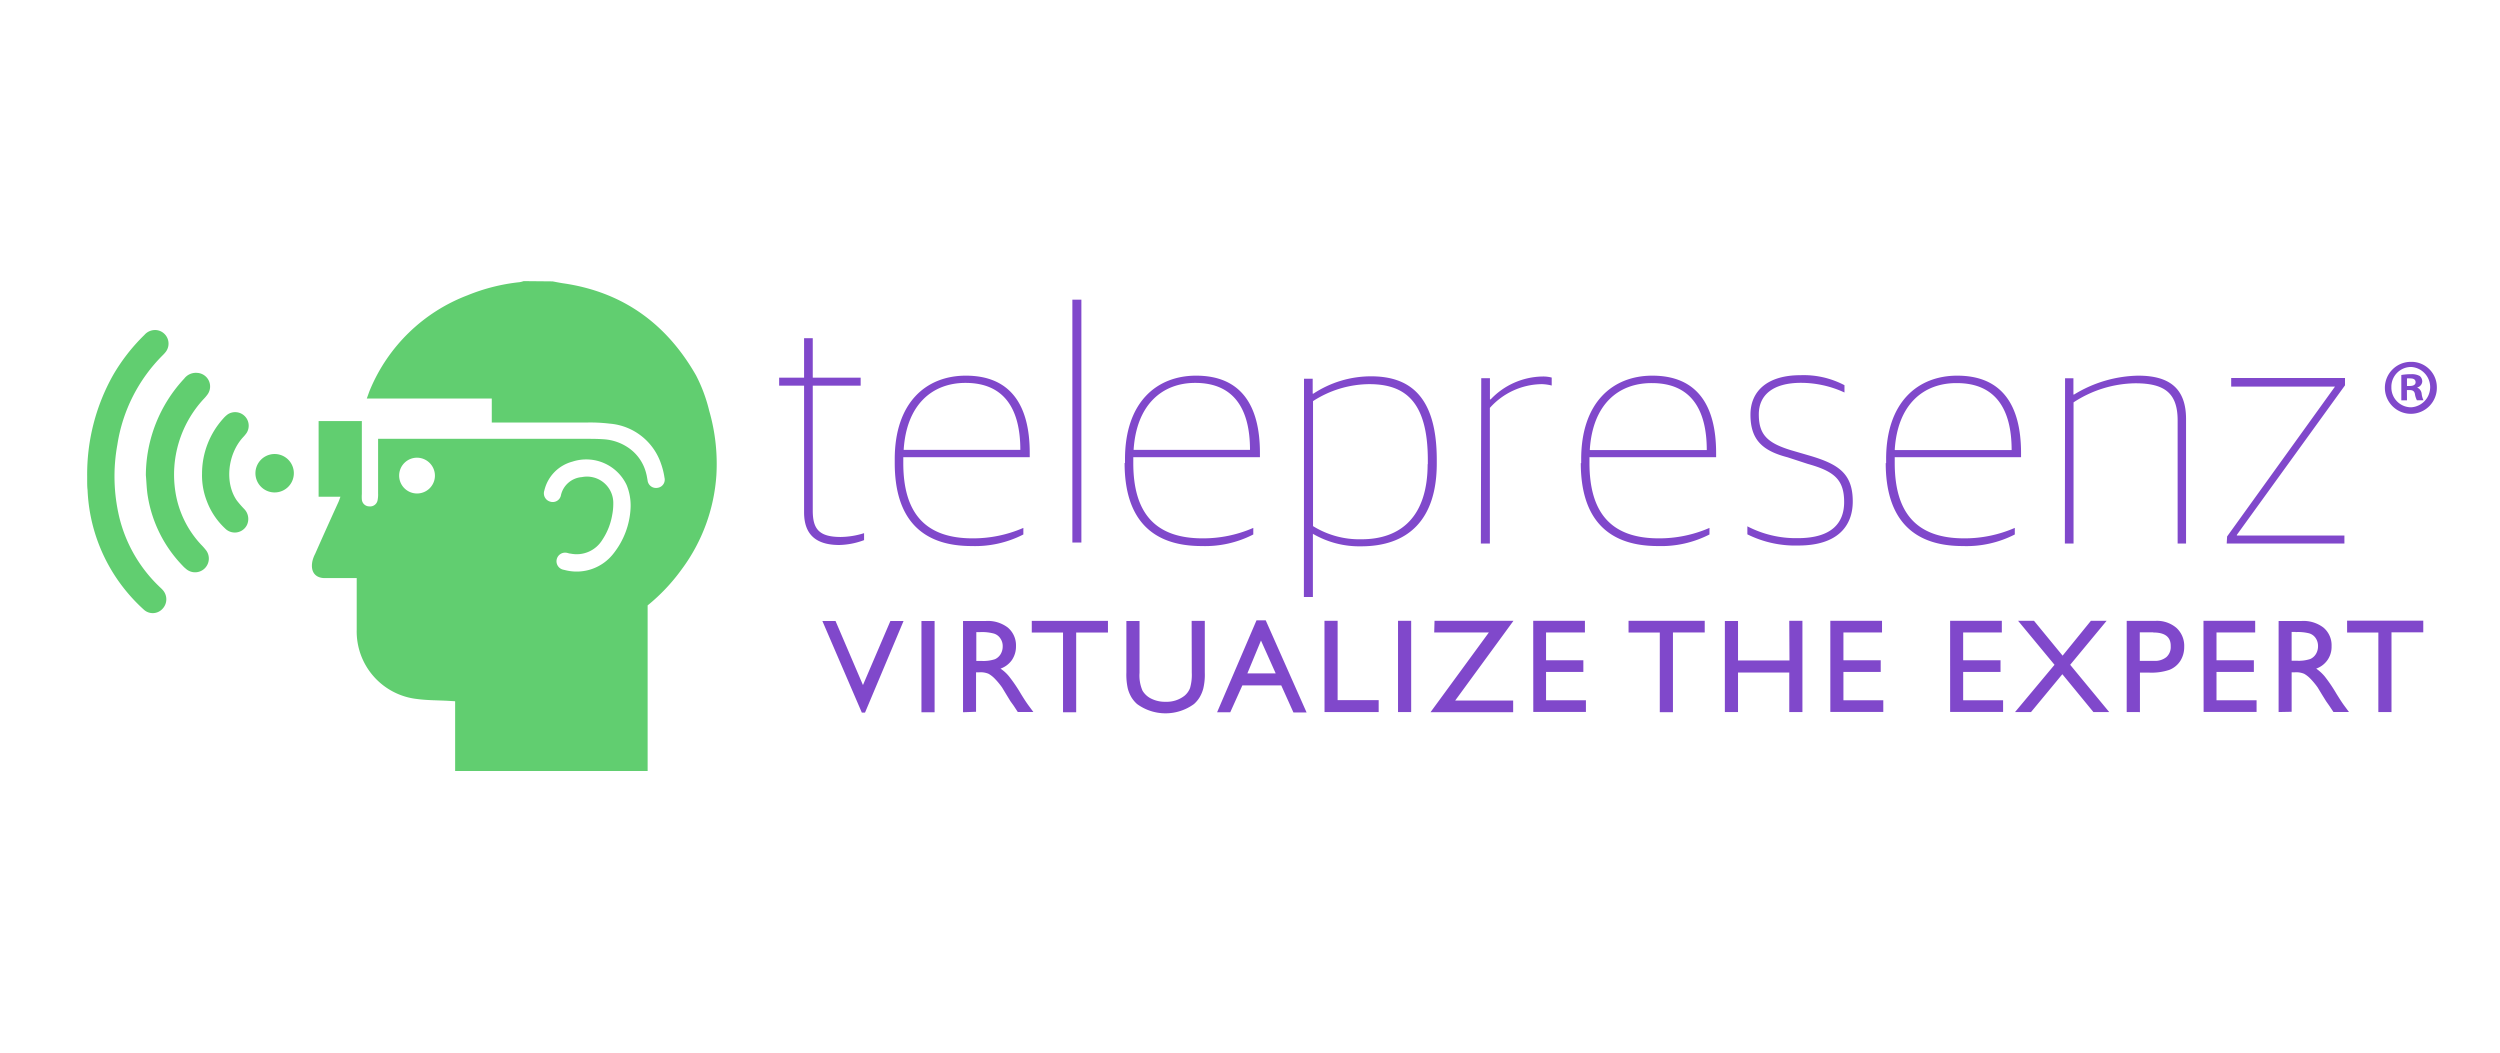
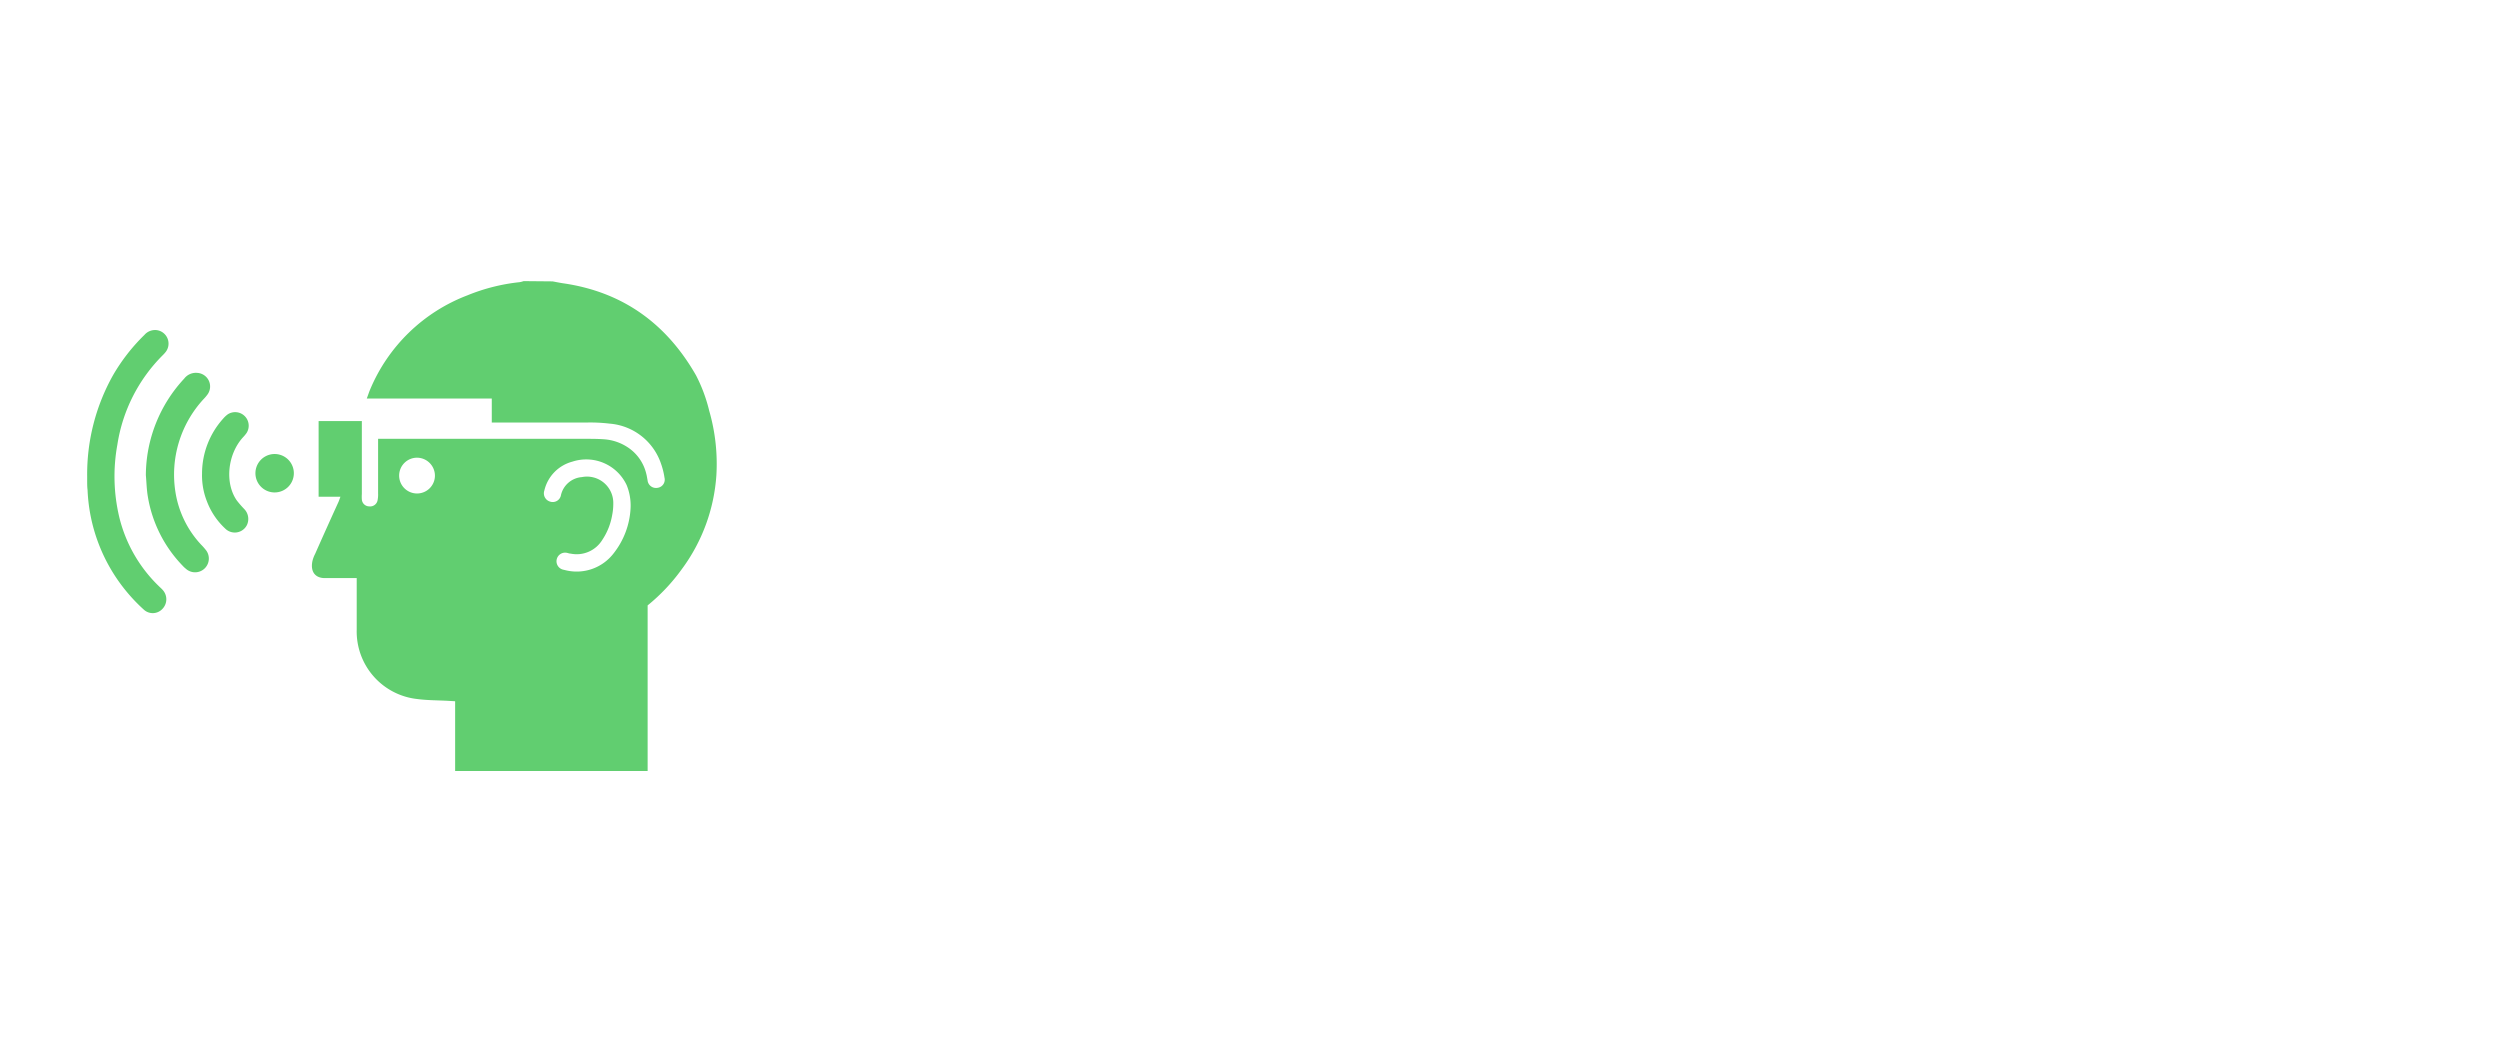
<svg xmlns="http://www.w3.org/2000/svg" id="All_Logos" data-name="All Logos" viewBox="0 0 380 160">
  <path d="M13.25,72.45c0,.19,0,.38,0,.57,0,.49,0,1,.06,1.46a25.88,25.88,0,0,0,6,15.53A26.21,26.21,0,0,0,21.9,92.7a2,2,0,0,0,2.8-.16,2.1,2.1,0,0,0,.08-2.81c-.19-.23-.42-.42-.63-.63a21.68,21.68,0,0,1-6-10.41,26.8,26.8,0,0,1-.31-11.1A24.43,24.43,0,0,1,24.73,54a5.07,5.07,0,0,0,.49-.55A2.07,2.07,0,0,0,24,50.21a2.13,2.13,0,0,0-2.05.7A28.58,28.58,0,0,0,17.2,57,30.77,30.77,0,0,0,13.25,72.45Zm8.92-.23c.1,1.1.12,2.22.31,3.31A19.75,19.75,0,0,0,27.77,86a3.89,3.89,0,0,0,.47.44,2.09,2.09,0,0,0,3-2.9,8.93,8.93,0,0,0-.65-.73,15.13,15.13,0,0,1-3.92-8,16.93,16.93,0,0,1,4.25-14.12,6.32,6.32,0,0,0,.63-.74A2.07,2.07,0,0,0,30,56.68a2.23,2.23,0,0,0-2,.87A21.67,21.67,0,0,0,22.17,72.22ZM30.71,72a10.76,10.76,0,0,0,.74,4.2,10.9,10.9,0,0,0,2.78,4.14,2.06,2.06,0,0,0,3.3-.53,2.16,2.16,0,0,0-.37-2.4A16.09,16.09,0,0,1,36,76.08c-1.86-2.66-1.41-7,.9-9.57a6.22,6.22,0,0,0,.57-.68A2.06,2.06,0,0,0,34.59,63a4.16,4.16,0,0,0-.65.61A12.49,12.49,0,0,0,30.71,72Zm13.95-.24a2.92,2.92,0,0,0-5.83,0,2.92,2.92,0,1,0,5.83,0ZM84,42.77c.53.1,1.06.21,1.59.29,9.08,1.31,15.72,6.14,20.21,14a23.69,23.69,0,0,1,2,5.38,29.12,29.12,0,0,1,1.09,9.79,27,27,0,0,1-5.29,14.33,28.65,28.65,0,0,1-5.16,5.46v25.17H69.18V106.59l-1-.06c-1.59-.09-3.2-.07-4.78-.28a10.33,10.33,0,0,1-9.18-10.54c0-2.3,0-4.6,0-6.9v-.94c-.34,0-.61,0-.87,0-1.08,0-2.17,0-3.25,0l-.73,0c-1.33,0-2.22-.83-1.89-2.55a4.67,4.67,0,0,1,.42-1.13q1.77-4,3.56-7.92c.09-.21.16-.44.29-.77H48.43V64H55v11.1a5.49,5.49,0,0,0,0,.81,1.13,1.13,0,0,0,1.12,1.06A1.15,1.15,0,0,0,57.4,76a4.44,4.44,0,0,0,.07-1c0-2.43,0-4.87,0-7.3v-1h31.3c1.06,0,2.12,0,3.16.08A7.49,7.49,0,0,1,95.43,68a6.65,6.65,0,0,1,2.8,4c.09.32.13.64.2,1A1.29,1.29,0,0,0,100,74.14a1.25,1.25,0,0,0,1-1.55,11,11,0,0,0-.53-2.12,9,9,0,0,0-7.82-6.08,25,25,0,0,0-3.24-.17c-4.6,0-9.2,0-13.8,0h-.86V60.58h-19c.21-.56.35-1,.52-1.4A26.12,26.12,0,0,1,71.05,44.89a28.89,28.89,0,0,1,7.93-2,3.43,3.43,0,0,0,.61-.16ZM95.84,77.36a8.17,8.17,0,0,0-.59-3.63A6.78,6.78,0,0,0,87,70.17a5.94,5.94,0,0,0-4.26,4.39,1.31,1.31,0,0,0,.86,1.68,1.27,1.27,0,0,0,1.67-1,3.54,3.54,0,0,1,3.17-2.72,4,4,0,0,1,4.78,4,8.78,8.78,0,0,1-.17,1.77,9.72,9.72,0,0,1-1.48,3.74,4.57,4.57,0,0,1-4.83,2.12c-.21,0-.42-.1-.63-.13a1.31,1.31,0,0,0-.67,2.52,2.79,2.79,0,0,0,.39.1,7.08,7.08,0,0,0,7.47-2.57A12,12,0,0,0,95.84,77.36ZM63.42,69.57a2.72,2.72,0,1,0,2.69,2.77A2.74,2.74,0,0,0,63.42,69.57Z" fill="#61ce70" />
-   <path d="M122.22,77.87V58.62h-3.79V57.41h3.79v-6h1.32v6h7.28v1.21h-7.28v19c0,2.79.95,4,4.27,4a12.25,12.25,0,0,0,3.53-.58v1.06a11.4,11.4,0,0,1-3.79.74C123.91,82.83,122.22,81.14,122.22,77.87ZM136,70.38V69.8c0-8.64,4.8-12.7,10.81-12.7,6.75,0,9.71,4.42,9.71,11.75v.64H137.3v.89c0,7.6,3.32,11.45,10.55,11.45a19.17,19.17,0,0,0,7.7-1.59v1A16.07,16.07,0,0,1,147.69,83C139.89,83,136,78.66,136,70.38Zm1.38-2h17.71c0-6.33-2.53-10.18-8.33-10.18C141.73,58.2,137.78,61.47,137.36,68.38ZM163,45.55h1.37V82.46H163Zm8,24.83V69.8c0-8.64,4.8-12.7,10.81-12.7,6.75,0,9.7,4.42,9.7,11.75v.64H172.26v.89c0,7.6,3.32,11.45,10.55,11.45a19.08,19.08,0,0,0,7.69-1.59v1A16,16,0,0,1,182.65,83C174.84,83,170.94,78.66,170.94,70.38Zm1.37-2H190c0-6.33-2.53-10.18-8.33-10.18C176.69,58.2,172.74,61.47,172.31,68.38Zm25.84-10.81h1.32v2.27h.1a15.93,15.93,0,0,1,8.76-2.64c5.74,0,10,2.85,10,12.71v.53c0,8.7-4.49,12.6-11.5,12.6a14,14,0,0,1-7.33-1.9v9.6h-1.37Zm18.82,13v-.63c0-9-3.53-11.55-8.91-11.55a15.94,15.94,0,0,0-8.54,2.58v19a13.34,13.34,0,0,0,7.28,2C213,82,217,78.45,217,70.54Zm8.12-13.08h1.32v3.22h.11a11.08,11.08,0,0,1,7.85-3.48,5.17,5.17,0,0,1,1.43.16v1.21a7,7,0,0,0-1.48-.21A10.73,10.73,0,0,0,226.46,62V82.62h-1.37Zm15.19,12.92V69.8c0-8.64,4.8-12.7,10.81-12.7,6.75,0,9.7,4.42,9.7,11.75v.64H241.6v.89c0,7.6,3.32,11.45,10.54,11.45a19.13,19.13,0,0,0,7.7-1.59v1A16.07,16.07,0,0,1,252,83C244.18,83,240.28,78.66,240.28,70.38Zm1.37-2h17.72c0-6.33-2.53-10.18-8.33-10.18C246,58.2,242.07,61.47,241.65,68.38Zm23.89,12.81V80a16,16,0,0,0,7.64,1.8c5.33,0,7.07-2.43,7.07-5.49,0-3.48-1.59-4.69-5.54-5.8l-3.06-1c-3.85-1-5.64-2.69-5.64-6.48,0-3.59,2.58-6,7.59-6a13.29,13.29,0,0,1,6.7,1.52v1.11a15.84,15.84,0,0,0-6.59-1.47c-4.33,0-6.43,1.89-6.43,4.79,0,3.06,1.26,4.33,4.85,5.44l3.05.89c4.22,1.27,6.38,2.69,6.38,6.91,0,3.69-2.26,6.7-8.27,6.7A16.34,16.34,0,0,1,265.54,81.19Zm21.09-10.81V69.8c0-8.64,4.79-12.7,10.81-12.7,6.75,0,9.7,4.42,9.7,11.75v.64h-19.2v.89c0,7.6,3.33,11.45,10.55,11.45a19.13,19.13,0,0,0,7.7-1.59v1A16.07,16.07,0,0,1,298.33,83C290.53,83,286.63,78.66,286.63,70.38Zm1.37-2h17.71c0-6.33-2.53-10.18-8.33-10.18C292.37,58.2,288.42,61.47,288,68.38Zm25.83-10.92h1.27v2.48h.1A19.26,19.26,0,0,1,325,57.1c4.64,0,7.28,1.84,7.28,6.59V82.62H331V63.9c0-4.17-2-5.64-6.43-5.64a17.51,17.51,0,0,0-9.39,2.9V82.62h-1.32Zm24.63,24.05,16.4-22.78v0H339.14V57.46h17.3v1.11L340,81.3v.1h16.35v1.22H338.46ZM370.4,58.85A3.95,3.95,0,1,1,366.47,55,3.86,3.86,0,0,1,370.4,58.85Zm-6.91,0a3,3,0,0,0,3,3.06,3.07,3.07,0,0,0,0-6.13A3,3,0,0,0,363.49,58.85Zm2.37,2H365V57a7.7,7.7,0,0,1,1.47-.12,2.44,2.44,0,0,1,1.34.28,1.08,1.08,0,0,1,.37.85,1,1,0,0,1-.79.89v0a1.14,1.14,0,0,1,.7.94,3.18,3.18,0,0,0,.28,1h-1a3,3,0,0,1-.3-.94c-.07-.42-.31-.61-.8-.61h-.42Zm0-2.18h.42c.49,0,.89-.16.89-.56s-.26-.59-.82-.59a2.27,2.27,0,0,0-.49,0ZM135.34,94.39h2l-5.86,13.93H131l-6-13.93h2l4.17,9.74Zm4.72,0h2v13.87h-2Zm6.32,13.87V94.39h3.47a5,5,0,0,1,3.34,1,3.53,3.53,0,0,1,1.24,2.82,3.66,3.66,0,0,1-.61,2.1,3.56,3.56,0,0,1-1.74,1.32,5.93,5.93,0,0,1,1.3,1.19,23.09,23.09,0,0,1,1.79,2.63c.48.79.87,1.38,1.16,1.77l.74,1H154.7l-.6-.92-.12-.17-.39-.54-.61-1-.66-1.09a11.11,11.11,0,0,0-1.13-1.36,4.24,4.24,0,0,0-.92-.72,3.11,3.11,0,0,0-1.39-.23h-.52v6ZM149,96.08h-.6v4.38h.76a5.68,5.68,0,0,0,2.07-.26,1.93,1.93,0,0,0,.87-.78,2.25,2.25,0,0,0,.31-1.19,2,2,0,0,0-.35-1.18,1.78,1.78,0,0,0-1-.75A6.91,6.91,0,0,0,149,96.08Zm7.83-1.71h11.58v1.77h-4.83v12.12h-2V96.14h-4.75Zm24.3,0h2v7.87a9.13,9.13,0,0,1-.23,2.41,5.25,5.25,0,0,1-.57,1.36,4.54,4.54,0,0,1-.84,1,7.33,7.33,0,0,1-8.66,0,4.59,4.59,0,0,1-.84-1,5.32,5.32,0,0,1-.56-1.33,9.75,9.75,0,0,1-.22-2.46V94.39h2v7.87a5.79,5.79,0,0,0,.45,2.72,3.15,3.15,0,0,0,1.36,1.23,4.64,4.64,0,0,0,2.15.46,4.38,4.38,0,0,0,2.88-.92,2.86,2.86,0,0,0,.84-1.18,7.24,7.24,0,0,0,.26-2.31Zm9.86-.08h1.4l6.21,14h-2l-1.85-4.11h-5.91L187,108.26h-2Zm2.92,8.07-2.24-5-2.07,5Zm7.41-8h2v12.06h6.24v1.81h-8.23Zm11.18,0h2v13.87h-2Zm5.55,0h12l-8.86,12.12H230v1.77H217.44l8.87-12.12H218Zm15,0h7.86v1.77H235v4.23h5.67v1.77H235v4.31h6.06v1.77h-8Zm14.49,0h11.58v1.77h-4.83v12.12h-2V96.14h-4.75Zm24.43,0h2v13.87h-2v-6h-7.79v6h-2V94.39h2v6H272Zm6.24,0h7.86v1.77H280.2v4.23h5.67v1.77H280.2v4.31h6.06v1.77h-8.05Zm18.21,0h7.86v1.77H298.4v4.23h5.68v1.77H298.4v4.31h6.07v1.77h-8.05Zm21.4,0h2.39l-5.54,6.69,5.93,7.18h-2.4l-4.72-5.75-4.76,5.75h-2.43l6-7.18-5.54-6.69h2.42l4.35,5.3Zm5.44,13.87V94.37h4.4a4.55,4.55,0,0,1,3.16,1.07A3.7,3.7,0,0,1,332,98.32a3.91,3.91,0,0,1-.6,2.15,3.5,3.5,0,0,1-1.66,1.35,8.48,8.48,0,0,1-3,.42h-1.47v6Zm4.05-12.12h-2.06v4.34h2.18a2.72,2.72,0,0,0,1.86-.57,2.05,2.05,0,0,0,.66-1.64Q330,96.14,327.31,96.14Zm7.62-1.75h7.86v1.77h-5.88v4.23h5.68v1.77h-5.68v4.31H343v1.77h-8.05Zm11.42,13.87V94.39h3.47a5,5,0,0,1,3.34,1,3.5,3.5,0,0,1,1.24,2.82,3.49,3.49,0,0,1-2.34,3.42,6.41,6.41,0,0,1,1.3,1.19,23.36,23.36,0,0,1,1.78,2.63c.49.79.87,1.38,1.16,1.77l.74,1h-2.36l-.61-.92-.12-.17-.38-.54-.62-1-.66-1.09a11.11,11.11,0,0,0-1.13-1.36,4.24,4.24,0,0,0-.92-.72,3.11,3.11,0,0,0-1.39-.23h-.52v6Zm2.58-12.18h-.6v4.38h.76a5.68,5.68,0,0,0,2.07-.26,1.93,1.93,0,0,0,.87-.78,2.25,2.25,0,0,0,.31-1.19,2.11,2.11,0,0,0-.34-1.18,1.8,1.8,0,0,0-1-.75A6.91,6.91,0,0,0,348.93,96.08Zm7.83-1.71h11.58v1.77h-4.83v12.12h-2V96.14h-4.75Z" fill="#8048cb" />
</svg>